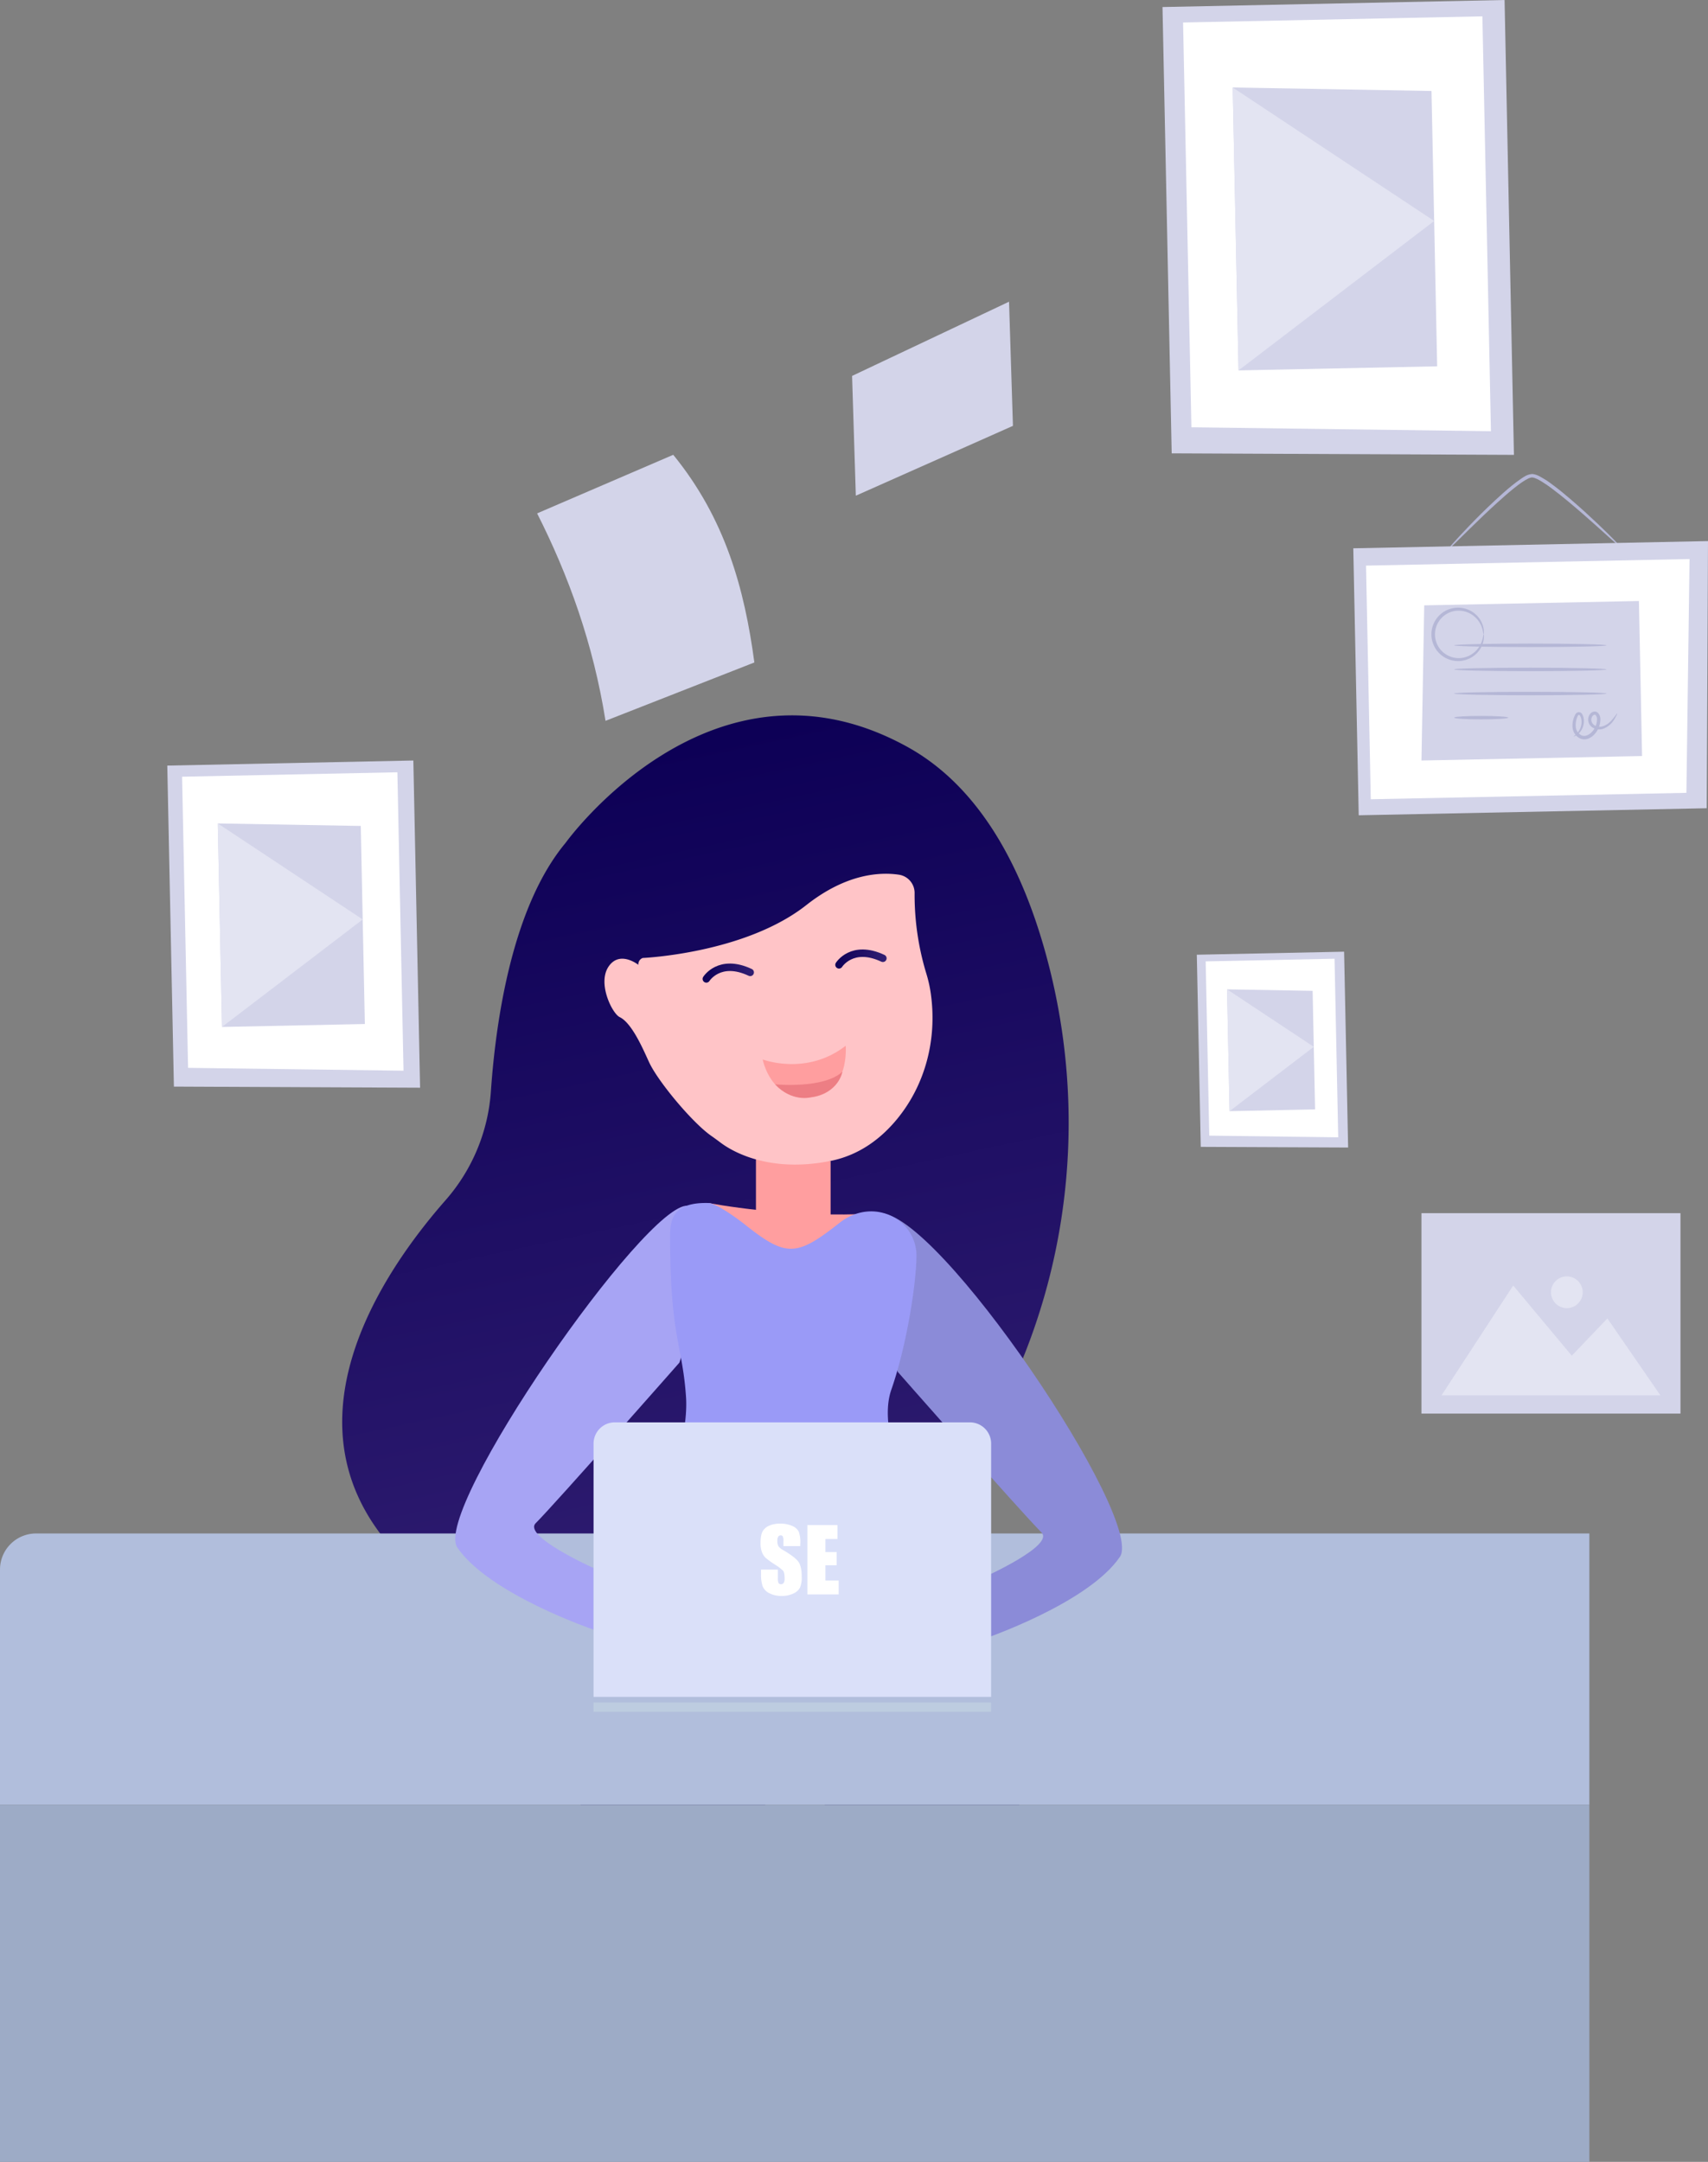
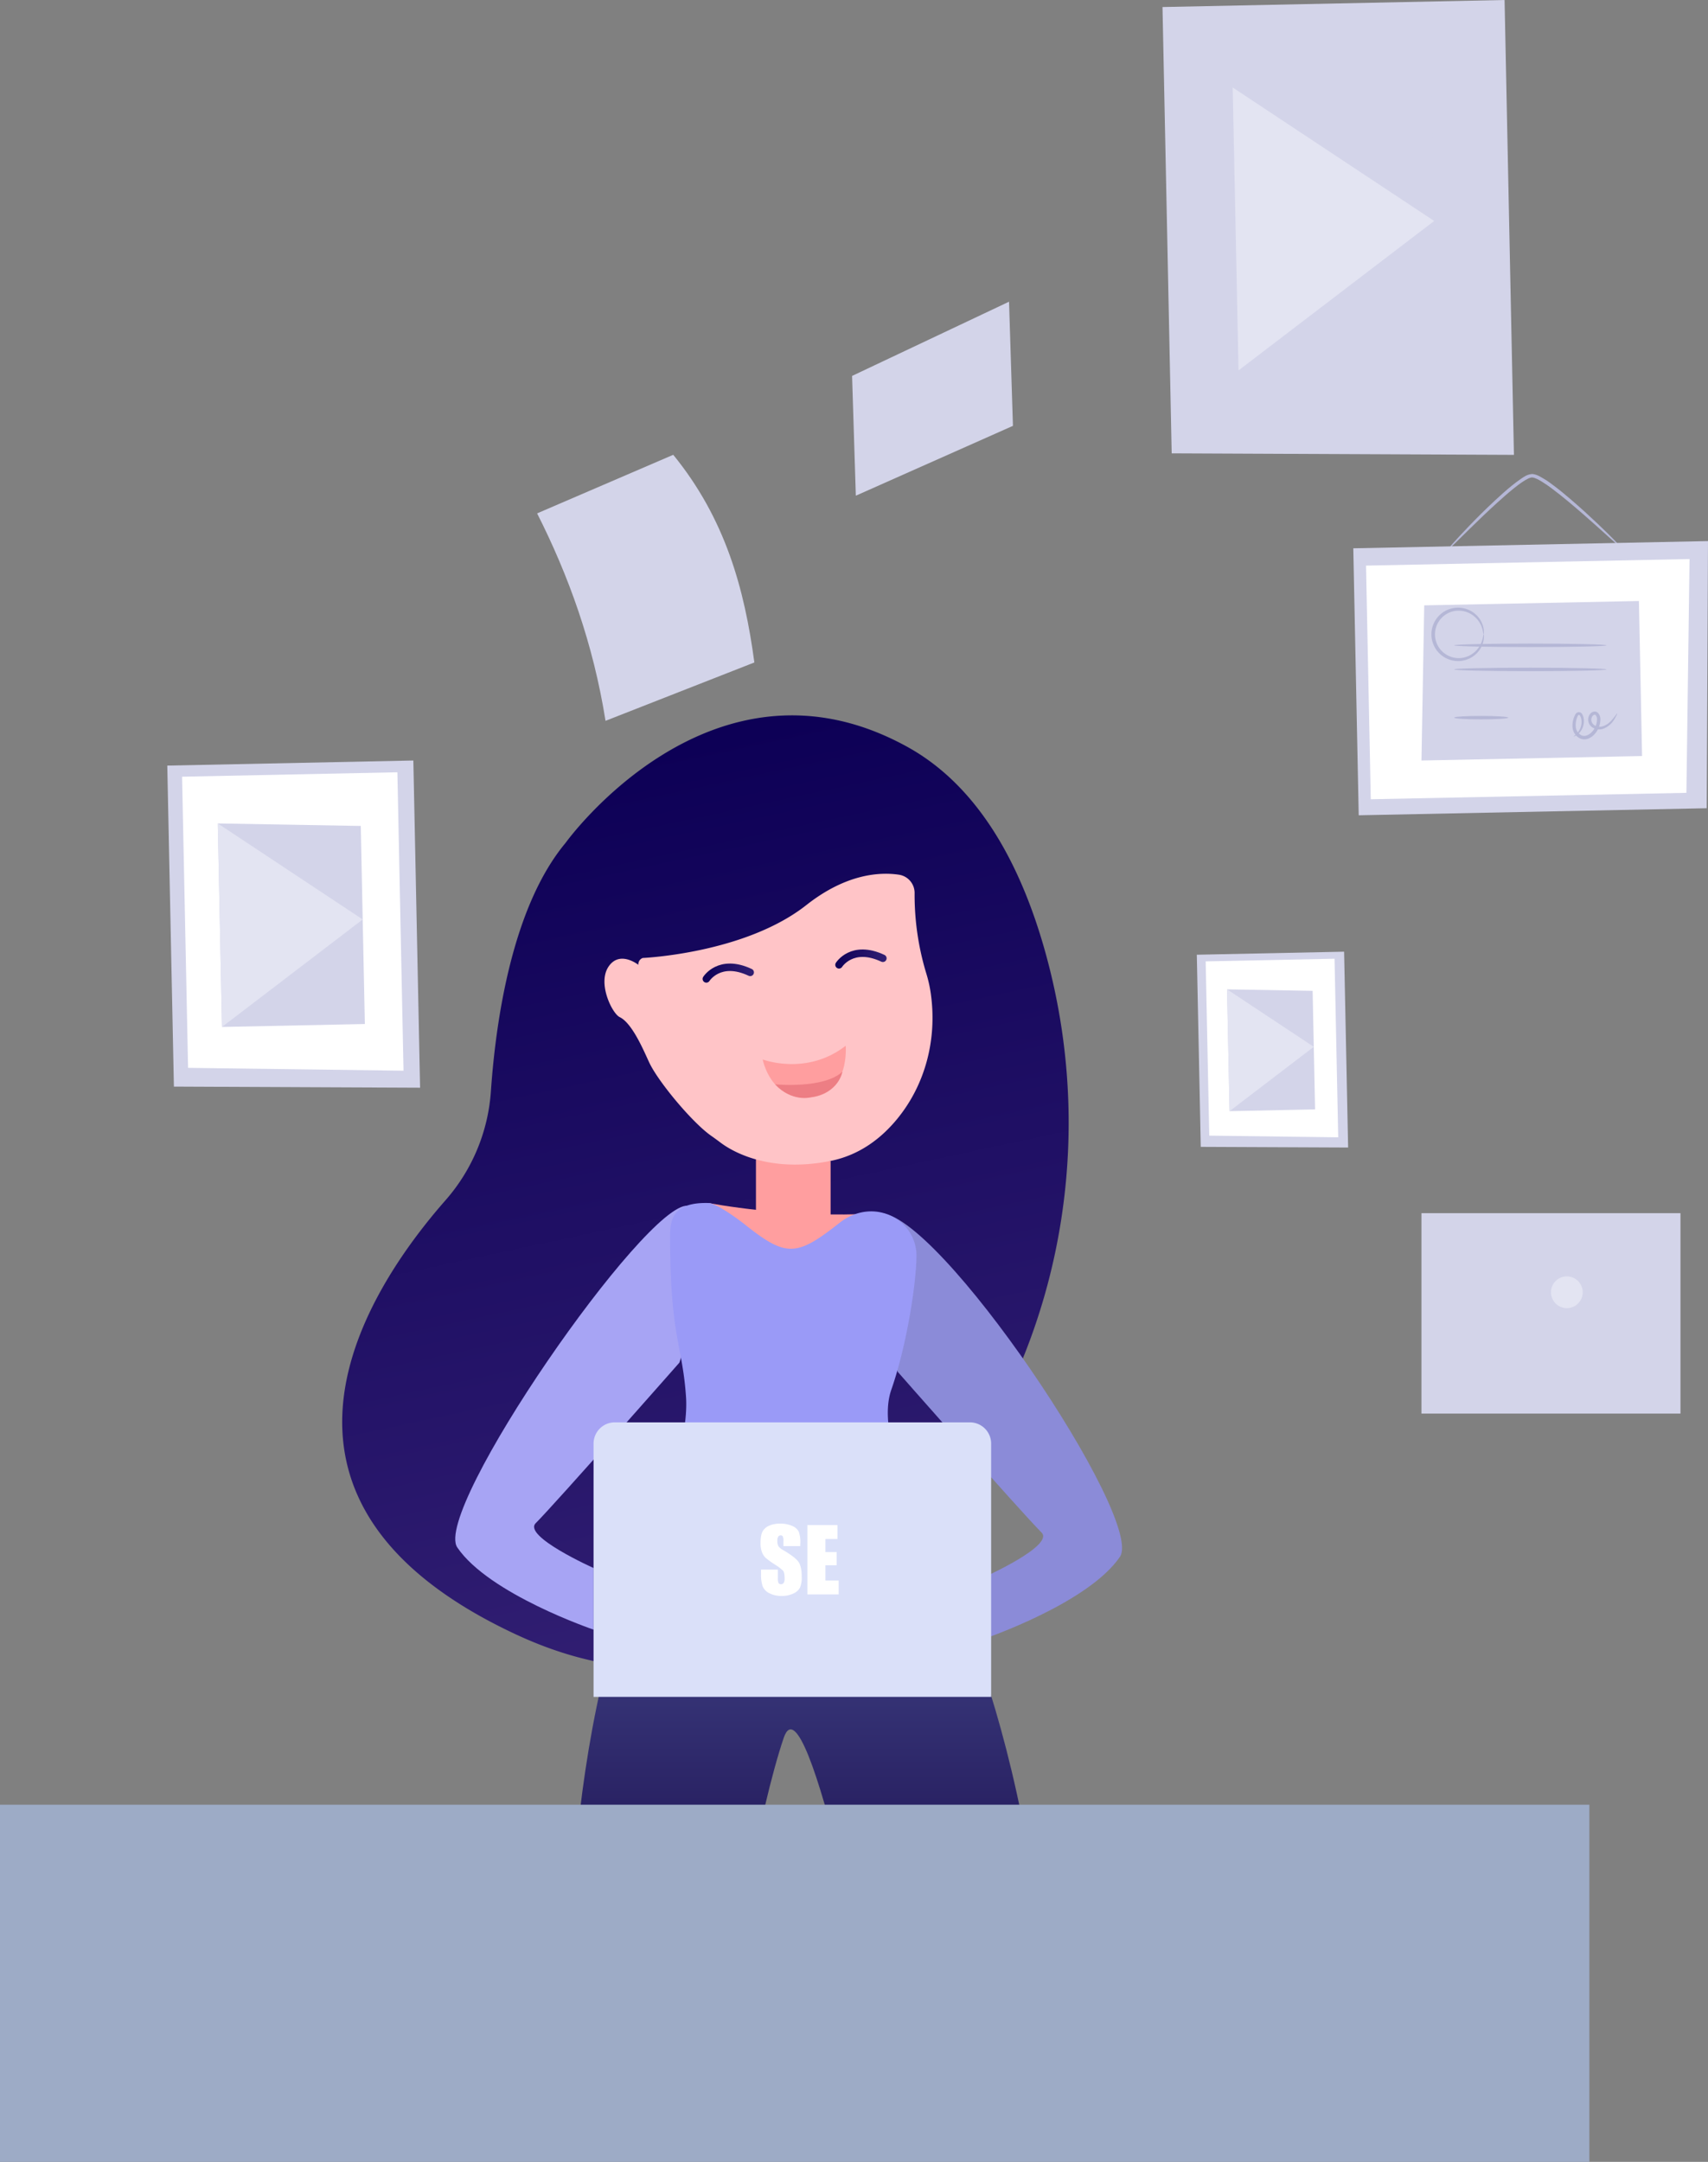
<svg xmlns="http://www.w3.org/2000/svg" xmlns:xlink="http://www.w3.org/1999/xlink" viewBox="0 0 915.06 1157.66">
  <rect x="0" y="0" width="915.06" height="1157.66" fill="#808080" stroke="none" />
  <defs>
    <style>.cls-1{fill:#d3d4e9;}.cls-2{fill:#e3e4f2;}.cls-3{fill:#fff;}.cls-4{fill:#b5b7d6;}.cls-5{fill:url(#Градієнт_без_назви_18);}.cls-6{fill:url(#Градієнт_без_назви_25);}.cls-7{fill:#b1bedc;}.cls-8{fill:#9dabc6;}.cls-9{fill:#a7a4f4;}.cls-10{fill:#8b8bd8;}.cls-11{fill:#ff9e9f;}.cls-12{fill:#ffc4c7;}.cls-13,.cls-14{fill:none;stroke-linecap:round;stroke-miterlimit:10;stroke-width:4px;}.cls-13{stroke:url(#Градієнт_без_назви_18-2);}.cls-14{stroke:url(#Градієнт_без_назви_18-3);}.cls-15{fill:#ed7e84;}.cls-16{fill:#9a9af7;}.cls-17{fill:#dae0f9;}.cls-18{fill:#bdcce0;}</style>
    <linearGradient id="Градієнт_без_назви_18" x1="734.02" y1="963.63" x2="1223.01" y2="963.63" gradientTransform="matrix(0.21, 0.98, 0.98, -0.21, -778.27, -108.05)" gradientUnits="userSpaceOnUse">
      <stop offset="0" stop-color="#0d0056" />
      <stop offset="1" stop-color="#321f73" />
    </linearGradient>
    <linearGradient id="Градієнт_без_назви_25" x1="433.33" y1="818.66" x2="433.33" y2="1095.66" gradientUnits="userSpaceOnUse">
      <stop offset="0" stop-color="#454a8e" />
      <stop offset="1" stop-color="#12003f" />
    </linearGradient>
    <linearGradient id="Градієнт_без_назви_18-2" x1="447.5" y1="513.55" x2="475" y2="513.55" gradientTransform="matrix(1, 0, 0, 1, 0, 0)" xlink:href="#Градієнт_без_назви_18" />
    <linearGradient id="Градієнт_без_назви_18-3" x1="376.42" y1="521.08" x2="403.92" y2="521.08" gradientTransform="matrix(1, 0, 0, 1, 0, 0)" xlink:href="#Градієнт_без_назви_18" />
  </defs>
  <title>girl</title>
  <g id="Layer_2" data-name="Layer 2">
    <g id="Шар_1" data-name="Шар 1">
      <rect class="cls-1" x="761.55" y="649.64" width="138.76" height="107.33" />
-       <polygon class="cls-2" points="772.31 747.19 810.69 688.38 842.09 725.97 861.16 706.01 889.55 747.19 772.31 747.19" />
      <path class="cls-2" d="M847.93,692a8.5,8.5,0,1,1-8.5-8.5A8.51,8.51,0,0,1,847.93,692Z" />
      <path class="cls-1" d="M404.15,354.74,324.41,386c-6.58-41.24-19.7-77.59-36.65-111.09l72.93-31.37C388.63,277.82,398.84,315.29,404.15,354.74Z" />
      <polygon class="cls-1" points="806.07 0 622.81 3.77 627.73 242.76 811.09 243.58 806.07 0" />
-       <polygon class="cls-3" points="794.19 8.75 633.83 12.05 638.29 228.8 798.77 230.91 794.19 8.75" />
      <polygon class="cls-1" points="766.92 48.72 660.42 46.85 663.54 198.35 769.96 196.16 766.92 48.72" />
      <polygon class="cls-2" points="663.54 198.35 768.36 118.33 660.42 46.85 663.54 198.35" />
      <polygon class="cls-1" points="221.45 407.25 89.62 409.97 93.17 581.87 225.06 582.46 221.45 407.25" />
      <polygon class="cls-3" points="212.9 413.55 97.55 415.92 100.76 571.83 216.19 573.35 212.9 413.55" />
      <polygon class="cls-1" points="193.28 442.29 116.68 440.95 118.92 549.93 195.47 548.35 193.28 442.29" />
      <polygon class="cls-2" points="118.92 549.93 194.32 492.37 116.68 440.95 118.92 549.93" />
      <polygon class="cls-1" points="720.1 509.62 641.19 511.25 643.31 614.14 722.26 614.49 720.1 509.62" />
      <polygon class="cls-3" points="714.98 513.39 645.94 514.81 647.86 608.13 716.95 609.03 714.98 513.39" />
      <polygon class="cls-1" points="703.24 530.59 657.39 529.79 658.73 595.02 704.55 594.07 703.24 530.59" />
      <polygon class="cls-2" points="658.73 595.02 703.86 560.57 657.39 529.79 658.73 595.02" />
      <polygon class="cls-1" points="542.68 228.04 458.51 265.44 456.5 201.3 540.59 161.56 542.68 228.04" />
      <path class="cls-4" d="M868.46,293.21c-.09.09-1.41-1-3.74-3.1l-9.81-8.82c-4.16-3.7-9.12-8.1-14.77-12.79-2.83-2.34-5.83-4.76-9-7.12-1.61-1.17-3.26-2.34-5-3.4s-3.64-2.16-5.28-2.31c-1.56.05-3.5,1.3-5.14,2.36s-3.28,2.36-4.83,3.6c-3.1,2.5-6,5.06-8.71,7.52-5.44,4.94-10.2,9.56-14.18,13.45l-9.41,9.24c-2.23,2.18-3.5,3.35-3.59,3.26s1-1.43,3.06-3.76,5.13-5.65,9-9.67,8.55-8.74,14-13.79c2.7-2.51,5.58-5.11,8.72-7.67,1.57-1.27,3.2-2.53,4.95-3.72s3.5-2.5,6.22-2.68c2.63.29,4.34,1.54,6.2,2.59s3.47,2.31,5.1,3.51c3.24,2.42,6.24,4.88,9,7.27,5.62,4.8,10.51,9.31,14.56,13.14s7.25,7,9.43,9.26S868.55,293.12,868.46,293.21Z" />
      <polygon class="cls-1" points="725.03 293.61 727.93 436.58 914.37 432.8 915.06 289.75 725.03 293.61" />
      <polygon class="cls-3" points="731.85 302.88 734.39 427.99 903.49 424.56 905.17 299.36 731.85 302.88" />
      <polygon class="cls-1" points="763.03 324.17 761.55 407.25 879.74 404.85 878.05 321.83 763.03 324.17" />
      <path class="cls-4" d="M860.69,345.57c0,.51-18.28.93-40.82.93s-40.82-.42-40.82-.93,18.27-.94,40.82-.94S860.69,345.05,860.69,345.57Z" />
      <path class="cls-4" d="M860.69,358.47c0,.52-18.28.94-40.82.94s-40.82-.42-40.82-.94,18.27-.93,40.82-.93S860.69,358,860.69,358.47Z" />
-       <path class="cls-4" d="M860.69,371.38c0,.52-18.28.94-40.82.94s-40.82-.42-40.82-.94,18.27-.93,40.82-.93S860.69,370.87,860.69,371.38Z" />
      <path class="cls-4" d="M808.08,384.29c0,.52-6.5.94-14.52.94s-14.51-.42-14.51-.94,6.49-.93,14.51-.93S808.08,383.78,808.08,384.29Z" />
      <path class="cls-4" d="M794.84,339.7c-.17,0-.18-1.2-.77-3.21a13.49,13.49,0,0,0-5-7A12.9,12.9,0,0,0,777,327.82a12.71,12.71,0,1,0,12.08,22.09,13.52,13.52,0,0,0,5-7c.59-2,.6-3.22.77-3.21s.33,1.21-.07,3.38a13.5,13.5,0,0,1-4.86,7.88,14.12,14.12,0,0,1-13.46,2.23,14.3,14.3,0,0,1,0-27,14.12,14.12,0,0,1,13.46,2.23,13.45,13.45,0,0,1,4.86,7.87C795.17,338.49,794.92,339.71,794.84,339.7Z" />
      <path class="cls-4" d="M866.4,382.11c.1.06-.3,1-1.29,2.69a11.9,11.9,0,0,1-6.21,5.46,6.68,6.68,0,0,1-5.95-.86,5,5,0,0,1-1.27-6.81,3.78,3.78,0,0,1,1.68-1.38,2.57,2.57,0,0,1,2.51.3,4.86,4.86,0,0,1,1.53,4,11.68,11.68,0,0,1-3,7.5A9.16,9.16,0,0,1,851,395.5a5.7,5.7,0,0,1-4.33,0,7.3,7.3,0,0,1-4.2-6.38,12.68,12.68,0,0,1,1.57-6.66,2.31,2.31,0,0,1,1.78-1.12,2.12,2.12,0,0,1,1.8,1,6.85,6.85,0,0,1,.9,2.83,9.22,9.22,0,0,1-2.86,7.74c-1.48,1.35-2.64,1.52-2.65,1.44s.93-.56,2.13-1.95a8.8,8.8,0,0,0,2.08-7.05,6,6,0,0,0-.78-2.19c-.47-.51-.63-.5-1.12.14a11.62,11.62,0,0,0-1.13,5.67,5.56,5.56,0,0,0,3.17,4.82c1.83.81,4.15-.28,5.7-2.05a10,10,0,0,0,2.53-6.3,3.23,3.23,0,0,0-.77-2.55c-.38-.38-1.2-.06-1.72.66a3.42,3.42,0,0,0,.8,4.58,5.33,5.33,0,0,0,4.65.82c3.06-.87,4.84-3.18,6-4.6S866.29,382,866.4,382.11Z" />
      <path class="cls-5" d="M303,451.37S381.42,342.08,486.22,400c38.94,21.53,61.26,64.65,73.93,110.34C590,618.07,565.33,734,492.23,818.58c-49.81,57.6-122,100.62-216.41,56.36-153.06-71.71-79.6-183.94-37-232.37A98.55,98.55,0,0,0,263,584.36C265.65,546.14,274.49,485.54,303,451.37Z" />
      <path class="cls-6" d="M304.58,1092.66s-5.81-177,47.47-274c0,0,61,18,141.43,0,0,0,59.09,92,68.78,274H471.2s-38.75-199-51.34-162-30,128-28.09,165Z" />
-       <path class="cls-7" d="M19.33,821.16H851.5a0,0,0,0,1,0,0V966.41a0,0,0,0,1,0,0H0a0,0,0,0,1,0,0V840.49A19.33,19.33,0,0,1,19.33,821.16Z" />
      <rect class="cls-8" y="966.41" width="851.5" height="191.25" />
      <g id="Шар_2" data-name="Шар 2">
        <path class="cls-9" d="M368.5,645.66c-22.5-2-137,163.08-123.5,183,17,25,73,44,73,44v-33s-38-17-31-24c10.79-10.79,77-86,77-86S391,647.66,368.5,645.66Z" />
        <path class="cls-10" d="M471,649.66c31-2,142.54,164.08,129,184-17,25-73,44-73,44v-33s38-17,31-24c-10.79-10.79-77-86-77-86S448.46,651.11,471,649.66Z" />
      </g>
      <path class="cls-11" d="M405,618.66v33.25s0,11.75,17,13.75,23-12.75,23-12.75V621.66Z" />
      <path class="cls-12" d="M380.92,608.14c1.81,1.26,3.57,2.57,5.34,3.89,5.66,4.21,25.41,16.3,58.74,9.63,15.83-3.17,27.44-12.45,35.68-22.5,15-18.28,21.15-42.14,18.19-65.6a69.69,69.69,0,0,0-2.56-12.12A144.61,144.61,0,0,1,490,478.18h0a9.88,9.88,0,0,0-8.38-9.78c-10-1.49-28.11-.69-49.62,16.26-33,26-87.67,28.33-87.67,28.33a3.6,3.6,0,0,0-2.33,3.67s-10-8-16,1,2,25.07,6,27c7,3.35,13.39,19.22,16,24.67C353,579.65,370.94,601.14,380.92,608.14Z" />
      <path class="cls-13" d="M449.5,516.66s7-11.25,23.5-3.5" />
      <path class="cls-14" d="M378.42,524.2s7-11.25,23.5-3.5" />
      <path class="cls-11" d="M408.62,567.33s23.46,9,44.46-7.34c0,0,2.34,25.67-19,27.67S408.62,567.33,408.62,567.33Z" />
      <path class="cls-15" d="M415.26,580.65s26,2.59,36.05-6.76c0,0-1.77,11.64-17.23,13.77C434.08,587.66,424.39,590.27,415.26,580.65Z" />
      <path class="cls-11" d="M379.67,644.21s43.83,8.57,89.83,5.48l-30.25,34Z" />
      <path class="cls-16" d="M359,661.66c0-9,2-18,20.67-17.45,3.93.11,15,8,19.33,11.45,22.33,17.78,27.79,17.29,51-1,8.4-6.62,20.87-8.79,31.51-1.09A23.49,23.49,0,0,1,491,673.1c-.29,15.75-5.45,48.13-13.47,71.06-9.85,28.17,22.09,80.44,22.09,80.44S445,864.15,346,826.15c0,0,23.54-47.49,21.54-78C365.66,720.09,359,716.25,359,661.66Z" />
      <path class="cls-17" d="M329.38,761.66H519.62A11.38,11.38,0,0,1,531,773V908.66a0,0,0,0,1,0,0H318a0,0,0,0,1,0,0V773A11.38,11.38,0,0,1,329.38,761.66Z" />
-       <rect class="cls-18" x="318" y="911.66" width="213" height="5" />
      <path class="cls-3" d="M428.73,827.93h-9v-2.76a5.35,5.35,0,0,0-.35-2.45,1.23,1.23,0,0,0-1.14-.53,1.47,1.47,0,0,0-1.32.71,4.12,4.12,0,0,0-.45,2.16,6.2,6.2,0,0,0,.5,2.8,7.21,7.21,0,0,0,2.73,2.27q6.45,3.82,8.13,6.29t1.68,7.91a13.93,13.93,0,0,1-.93,5.86,7.3,7.3,0,0,1-3.6,3.15,14.17,14.17,0,0,1-6.19,1.28,13.81,13.81,0,0,1-6.62-1.47,7.19,7.19,0,0,1-3.59-3.74,19.12,19.12,0,0,1-.85-6.45v-2.44h9v4.53a6,6,0,0,0,.38,2.68,1.46,1.46,0,0,0,1.34.6,1.6,1.6,0,0,0,1.44-.76,4.34,4.34,0,0,0,.47-2.25q0-3.29-.9-4.29a28.39,28.39,0,0,0-4.52-3.37,44,44,0,0,1-4.77-3.47,8.07,8.07,0,0,1-1.94-3,13,13,0,0,1-.77-4.87q0-4.26,1.09-6.24a7.33,7.33,0,0,1,3.52-3.09A14.09,14.09,0,0,1,418,815.9a15.34,15.34,0,0,1,6.41,1.22,6.68,6.68,0,0,1,3.51,3.06,16.29,16.29,0,0,1,.86,6.28Z" />
      <path class="cls-3" d="M432.56,816.68h16.11v7.44h-6.44v7h6v7.07h-6v8.17h7.09v7.43H432.56Z" />
    </g>
  </g>
</svg>